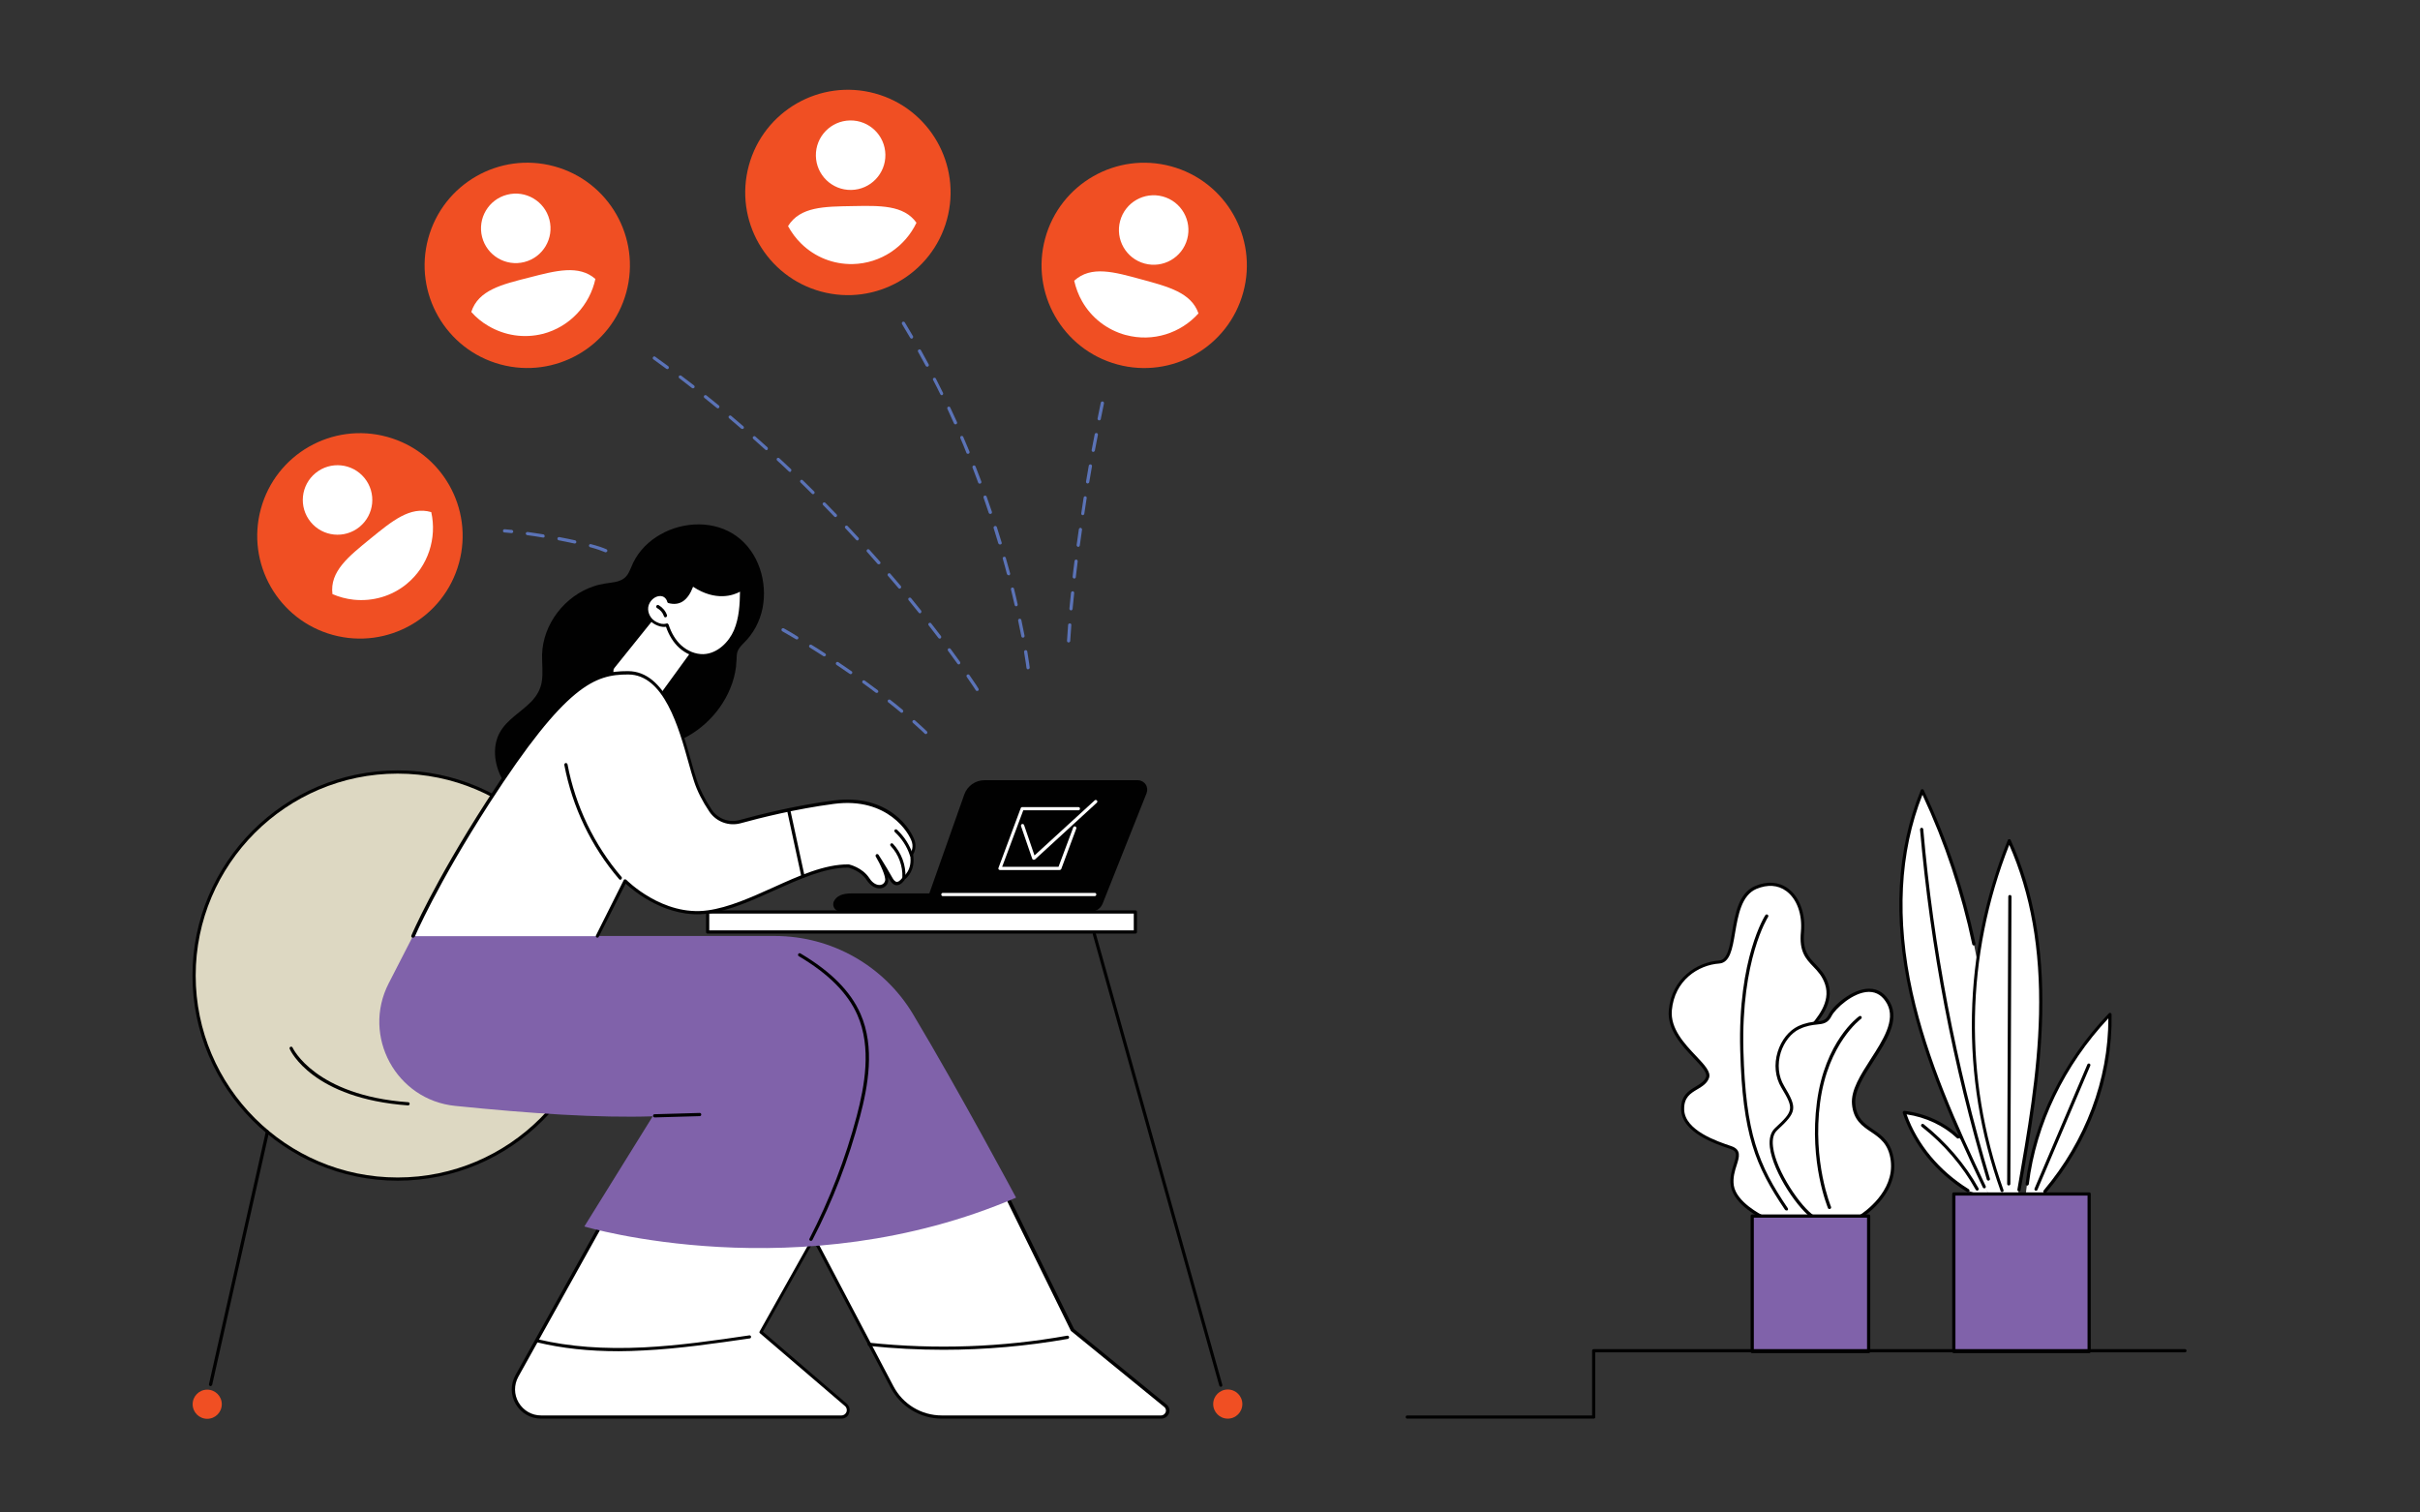
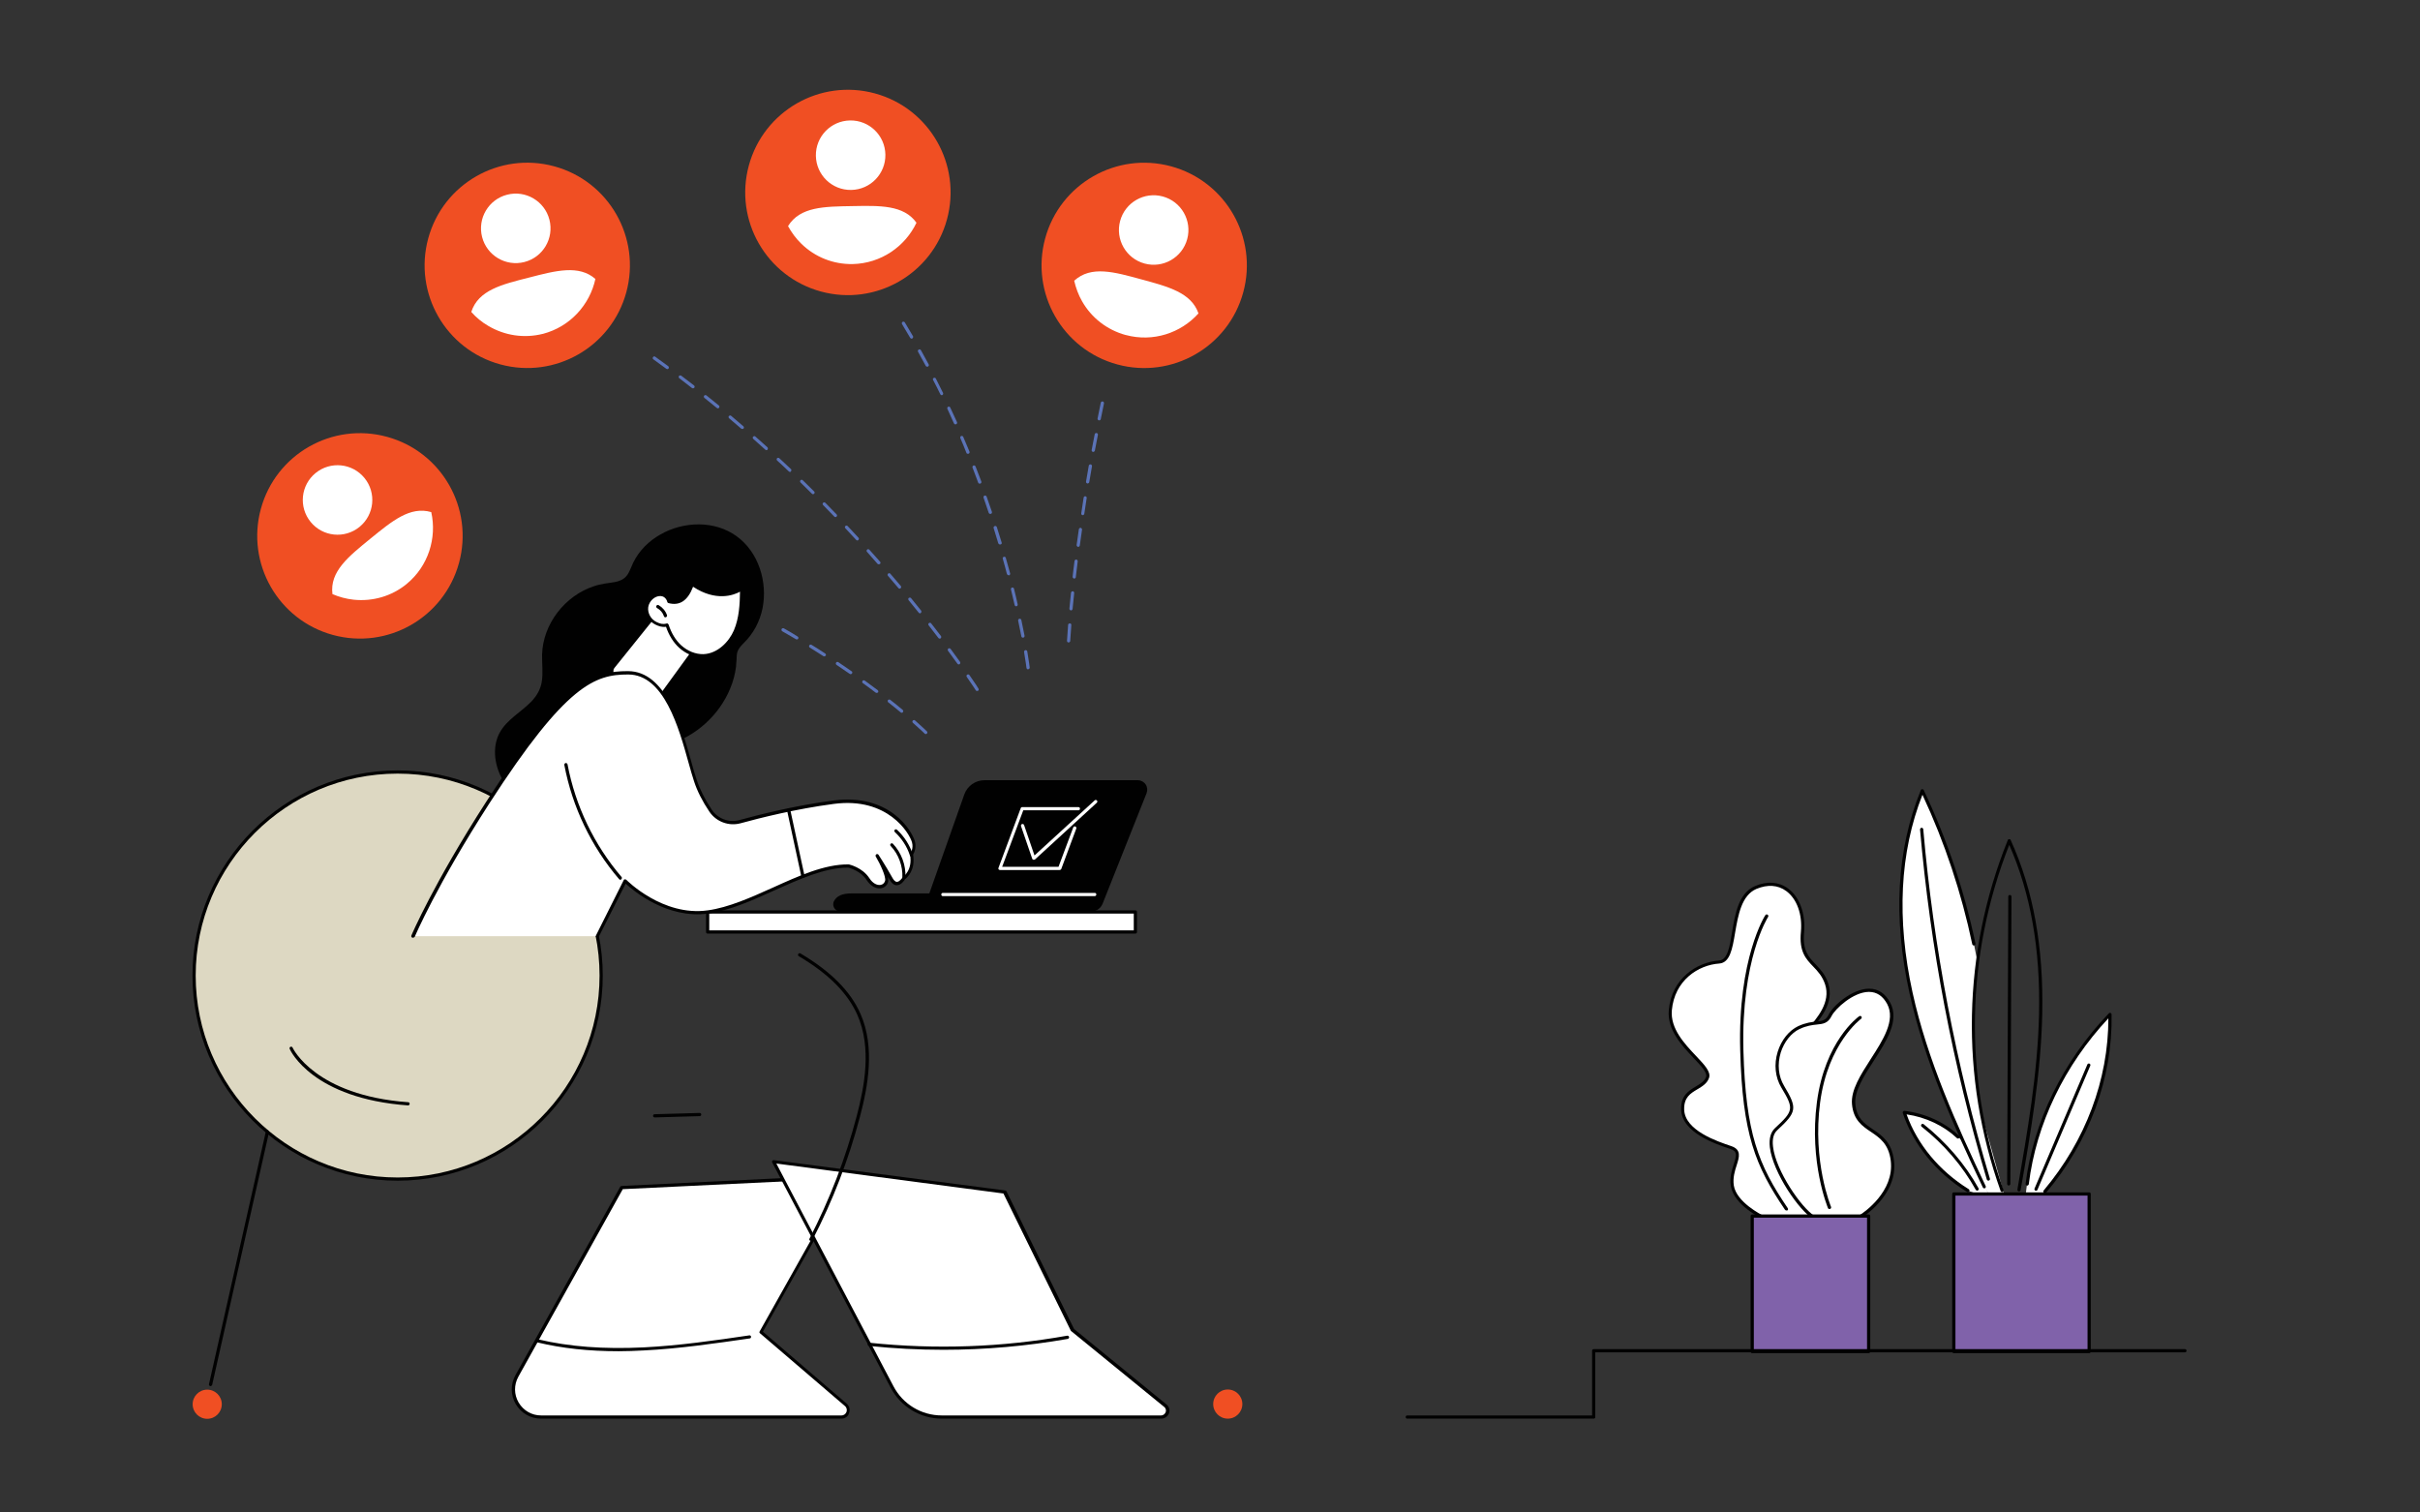
<svg xmlns="http://www.w3.org/2000/svg" version="1.1" id="Layer_1" x="0px" y="0px" viewBox="0 0 1511.2 944.2" style="enable-background:new 0 0 1511.2 944.2;" xml:space="preserve">
  <rect x="0" y="0" width="1511.2" height="944.2" fill="#333333" stroke="none" />
  <style type="text/css">
	.st0{fill:#010101;}
	.st1{fill:#FFFFFF;}
	.st2{fill:#DDD8C2;}
	.st3{fill:#F04F23;}
	.st4{fill:#8062AA;}
	.st5{fill:#5B73B7;}
</style>
  <g id="Cloud_based_engine_1_">
    <g>
      <g>
        <g>
          <path class="st0" d="M680.5,569.2l-155.6,0c-0.9,0-1.8-0.2-2.6-0.8c-1.8-1.2-2.4-3.4-1.7-5.3c1.8-3.8,5.6-5.2,11.2-5.2h158.8      l-2.1,5.6C687.4,566.9,684.1,569.2,680.5,569.2z" />
          <path class="st0" d="M681.4,569.2c3.1,0,5.9-1.9,7.1-4.8l27.5-69.1c0.7-1.8,0.5-3.9-0.6-5.5c-1.1-1.6-3-2.6-4.9-2.6h-95.6      c-5.8,0-10.9,3.6-12.8,9.1l-25.8,73H681.4z" />
          <path class="st1" d="M683.6,559.6h-94.8c-0.6,0-1-0.4-1-1c0-0.6,0.4-1,1-1h94.8c0.6,0,1,0.4,1,1      C684.6,559.1,684.2,559.6,683.6,559.6z" />
          <g>
            <g>
              <path class="st1" d="M661.7,543.3h-37.3c-0.3,0-0.6-0.2-0.8-0.4c-0.2-0.3-0.2-0.6-0.1-0.9l13.9-37.3c0.1-0.4,0.5-0.7,0.9-0.7        h35.1c0.6,0,1,0.4,1,1c0,0.6-0.4,1-1,1h-34.4l-13.2,35.3H661l9.2-24.6c0.2-0.5,0.8-0.8,1.3-0.6c0.5,0.2,0.8,0.8,0.6,1.3        l-9.4,25.3C662.5,543,662.1,543.3,661.7,543.3z" />
              <path class="st1" d="M645.5,536.9c-0.1,0-0.2,0-0.2,0c-0.3-0.1-0.6-0.3-0.7-0.6l-7-20.4c-0.2-0.5,0.1-1.1,0.6-1.3        c0.5-0.2,1.1,0.1,1.3,0.6l6.5,19l37.6-34.4c0.4-0.4,1-0.3,1.4,0.1c0.4,0.4,0.3,1-0.1,1.4l-38.7,35.5        C646,536.8,645.7,536.9,645.5,536.9z" />
            </g>
          </g>
        </g>
        <g>
          <g>
            <circle class="st2" cx="248.3" cy="609.2" r="127.1" />
            <path class="st0" d="M248.3,737.3c-70.6,0-128.1-57.5-128.1-128.1s57.5-128.1,128.1-128.1c70.6,0,128.1,57.5,128.1,128.1       S319,737.3,248.3,737.3z M248.3,483.1c-69.5,0-126.1,56.6-126.1,126.1s56.6,126.1,126.1,126.1s126.1-56.6,126.1-126.1       S317.9,483.1,248.3,483.1z" />
          </g>
          <path class="st0" d="M254.8,690.3C254.8,690.3,254.8,690.3,254.8,690.3c-59.4-4.3-73.4-34-73.9-35.3c-0.2-0.5,0-1.1,0.5-1.3      c0.5-0.2,1.1,0,1.3,0.5c0.1,0.3,14.1,29.9,72.2,34.1c0.6,0,1,0.5,0.9,1.1C255.8,689.9,255.3,690.3,254.8,690.3z" />
          <g>
            <path class="st0" d="M131.5,865.6c-0.1,0-0.1,0-0.2,0c-0.5-0.1-0.9-0.7-0.8-1.2l35.5-157.8c0.1-0.5,0.7-0.9,1.2-0.8       c0.5,0.1,0.9,0.7,0.8,1.2l-35.5,157.8C132.3,865.2,131.9,865.6,131.5,865.6z" />
            <circle class="st3" cx="129.4" cy="876.9" r="9.1" />
          </g>
        </g>
        <g>
          <g>
-             <path class="st0" d="M762.4,866c-0.4,0-0.8-0.3-1-0.7l-79-281.8c-0.1-0.5,0.2-1.1,0.7-1.2c0.5-0.2,1.1,0.2,1.2,0.7l79,281.8       c0.1,0.5-0.2,1.1-0.7,1.2C762.6,866,762.5,866,762.4,866z" />
            <circle class="st3" cx="766.7" cy="876.8" r="9.1" />
          </g>
          <g>
            <rect x="441.9" y="569.5" class="st1" width="267.1" height="12.5" />
            <path class="st0" d="M709,583H441.9c-0.6,0-1-0.4-1-1v-12.5c0-0.6,0.4-1,1-1H709c0.6,0,1,0.4,1,1V582       C710,582.6,709.6,583,709,583z M442.9,581H708v-10.5H442.9V581z" />
          </g>
        </g>
        <g>
          <path class="st0" d="M313.1,485.5c4.9,9.4,13.6,15.9,23,20.4c5,2.4,10.3,4.4,15.7,6c5.8,1.8,11.8,3.1,17.9,3.1      c10.5,0,20.7-4,28.7-10.7c11.9-9.9,18-24.4,19-39.4c17.2-5.1,31.8-18.4,38.6-35c1.8-4.3,3-8.8,3.6-13.4c0.3-2.5,0.3-5,0.5-7.5      c0.3-3.1,2-5.1,4.2-7.3c6.2-6,10.2-13.6,11.9-22c3.2-16.3-2.5-35-16.3-44.9c-13.7-9.9-33-9.3-47.4-1.1      c-7.3,4.1-13.4,10.1-17.1,17.7c-1.1,2.3-1.9,4.7-3.2,6.9c-1.4,2.4-3.6,3.9-6.3,4.7c-2.6,0.8-5.4,0.9-8.1,1.4      c-2.4,0.4-4.7,0.9-7,1.7c-18,5.9-31.8,23.6-32.3,42.7c-0.1,5.7,0.7,11.4-0.2,17c-0.8,4.9-3.3,9-6.7,12.5      c-6.4,6.5-15,11-19.5,19.1C307.4,465.9,308.6,476.9,313.1,485.5z" />
          <g>
            <g>
              <g>
                <path class="st1" d="M384.8,414.3l20.4-26c1.4-1.8,12.3-5.6,14-4.1l10.3,20.7c1.5,1.3,1.7,3.6,0.6,5.2l-15,21.4         c-2.5,3.6-6.9,5.6-11.3,5c-5.6-0.7-13.2-3.5-19.3-12.3C382.4,421.3,382.6,417.2,384.8,414.3z" />
                <path class="st0" d="M382.5,418c-0.2,0-0.4-0.1-0.6-0.2c-0.4-0.3-0.5-1-0.2-1.4l24.6-30.6c0.3-0.4,1-0.5,1.4-0.2         c0.4,0.3,0.5,1,0.2,1.4l-24.6,30.6C383.1,417.8,382.8,418,382.5,418z" />
                <path class="st0" d="M413,435.2c-0.2,0-0.4-0.1-0.6-0.2c-0.4-0.3-0.5-0.9-0.2-1.4l19.2-26.4c0.3-0.4,0.9-0.5,1.4-0.2         c0.4,0.3,0.5,0.9,0.2,1.4l-19.2,26.4C413.7,435.1,413.4,435.2,413,435.2z" />
              </g>
              <g>
                <g>
                  <path class="st1" d="M417.7,375.7c0,0-0.9-4.3-5.2-4.5c-4.2-0.2-8,3.6-8.6,7.7c-0.6,4.2,1.9,8.5,5.7,10.3          c2.1,1,4.2,1.8,6.9,1.1c1.6,5.1,4.3,9.9,8.2,13.5c3.9,3.6,9.2,5.9,14.5,5.7c8.9-0.3,16.5-7.4,20-15.5          c3.5-8.2,3.8-17.3,4-26.3c0,0-12.8,9.9-30.8-2.9C429.5,373.2,425,377.7,417.7,375.7z" />
                  <path class="st0" d="M438.7,410.5c-5.1,0-10.4-2.2-14.6-6c-3.6-3.3-6.4-7.8-8.2-13.1c-2.7,0.4-4.8-0.5-6.7-1.4          c-4.2-2.1-6.9-6.9-6.2-11.4c0.7-4.9,5.1-8.8,9.6-8.6c3.6,0.2,5.4,2.9,6,4.7c5.9,1.4,10-1.9,12.8-10.3          c0.1-0.3,0.3-0.5,0.6-0.6c0.3-0.1,0.6,0,0.9,0.1c17.2,12.1,29.1,3.3,29.6,2.9c0.3-0.2,0.7-0.3,1.1-0.1          c0.3,0.2,0.6,0.5,0.6,0.9c-0.1,8-0.3,18-4,26.6c-4.1,9.5-12.3,15.9-20.9,16.1C439.1,410.5,438.9,410.5,438.7,410.5z           M416.5,389.3c0.4,0,0.8,0.3,1,0.7c1.7,5.3,4.4,9.8,7.9,13c4,3.6,9,5.6,13.8,5.5c8.9-0.3,16-7.7,19.1-14.9          c3.3-7.7,3.7-16.6,3.8-24.1c-4,2.2-15.1,6.3-29.3-3.1c-3.3,8.7-8.4,12.1-15.4,10.2c-0.4-0.1-0.6-0.4-0.7-0.7          c0-0.2-0.9-3.6-4.3-3.7c-3.5-0.1-7,3.1-7.6,6.9c-0.5,3.7,1.6,7.6,5.1,9.3c2.2,1.1,4,1.6,6.2,1          C416.3,389.3,416.4,389.3,416.5,389.3z" />
                </g>
                <path class="st0" d="M415.5,385.5c-0.4,0-0.8-0.3-0.9-0.7c-0.7-2.2-2.3-4-4.3-5.1c-0.5-0.3-0.7-0.9-0.4-1.4         c0.3-0.5,0.9-0.7,1.4-0.4c2.4,1.4,4.3,3.6,5.2,6.2c0.2,0.5-0.1,1.1-0.6,1.3C415.8,385.5,415.6,385.5,415.5,385.5z" />
              </g>
              <path class="st0" d="M462.7,369.1c-0.4,0-0.7-0.2-0.9-0.6c-0.2-0.5,0-1.1,0.5-1.3c2.4-1.2,4.4-3,6-5.2        c0.3-0.5,0.9-0.6,1.4-0.3c0.5,0.3,0.6,0.9,0.3,1.4c-1.7,2.5-4,4.5-6.7,5.8C463,369,462.8,369.1,462.7,369.1z" />
            </g>
          </g>
          <g>
            <g>
              <g>
                <path class="st1" d="M388.3,741.6l-65.4,117.6c-6.4,11.5,1.9,25.7,15.1,25.7h187.5c4.1,0,5.9-5.1,2.8-7.7l-53-45.4l54.5-97.1         L388.3,741.6z" />
                <path class="st0" d="M525.4,885.9H337.9c-6.6,0-12.4-3.4-15.8-9c-3.3-5.6-3.4-12.4-0.2-18.2l65.4-117.6         c0.2-0.3,0.5-0.5,0.8-0.5l141.5-6.9c0.4,0,0.7,0.2,0.9,0.5c0.2,0.3,0.2,0.7,0,1l-54.1,96.4l52.3,44.9         c1.7,1.5,2.3,3.8,1.5,5.9C529.7,884.5,527.7,885.9,525.4,885.9z M388.9,742.6l-65.2,117.1c-2.8,5.1-2.8,11.1,0.2,16.2         c3,5,8.2,8,14,8h187.5c1.7,0,2.8-1.1,3.2-2.2c0.4-1.1,0.3-2.6-1-3.7l-53-45.4c-0.4-0.3-0.5-0.8-0.2-1.2l53.6-95.5         L388.9,742.6z" />
              </g>
              <path class="st0" d="M386.3,843.8c-18.6,0-35.3-1.8-50.7-5.5c-0.5-0.1-0.9-0.7-0.7-1.2c0.1-0.5,0.7-0.9,1.2-0.7        c19.4,4.6,40.9,6.2,65.8,5c22.1-1.1,44.4-4.3,66-7.5c0.5-0.1,1.1,0.3,1.1,0.8c0.1,0.5-0.3,1.1-0.8,1.1        c-21.6,3.1-43.9,6.4-66.1,7.5C396.6,843.6,391.4,843.8,386.3,843.8z" />
            </g>
            <g>
              <g>
                <path class="st1" d="M483,725.4l74,140.7c6.1,11.6,18.1,18.8,31.1,18.8h136.9c3.8,0,5.5-4.8,2.6-7.2l-57.9-47.2l-42.3-86.2         L483,725.4z" />
                <path class="st0" d="M725.1,885.9H588.2c-13.5,0-25.7-7.4-32-19.3l-74-140.7c-0.2-0.3-0.1-0.7,0.1-1c0.2-0.3,0.6-0.5,1-0.4         l144.4,18.9c0.3,0,0.6,0.2,0.8,0.5l42.2,86l57.7,47.1c1.7,1.4,2.3,3.6,1.6,5.6C729.1,884.6,727.3,885.9,725.1,885.9z          M484.8,726.6l73.1,139c5.9,11.3,17.5,18.3,30.2,18.3h136.9c1.6,0,2.5-1.1,2.9-2c0.4-1,0.3-2.4-1-3.4l-57.9-47.2         c-0.1-0.1-0.2-0.2-0.3-0.3l-42.1-85.7L484.8,726.6z" />
              </g>
              <path class="st0" d="M589.2,842.9c-15.5,0-31-0.8-46.5-2.4c-0.5-0.1-0.9-0.5-0.9-1.1c0.1-0.5,0.5-1,1.1-0.9        c41.2,4.3,82.7,2.9,123.5-4.4c0.5-0.1,1.1,0.3,1.2,0.8c0.1,0.5-0.3,1.1-0.8,1.2C641.1,840.6,615.2,842.9,589.2,842.9z" />
            </g>
            <g>
-               <path class="st4" d="M364.9,765.9c0,0,134.3,40.1,269.6-18c0,0-35.1-65.7-64.3-114.5c-18.2-30.4-51-48.9-86.3-48.9h-226        l-15.2,29.6c-16.9,33,4.7,72.8,41.6,76.5c47.1,4.8,89.7,7.6,123.3,6.5L364.9,765.9z" />
              <path class="st0" d="M506.4,774.9c-0.2,0-0.3,0-0.5-0.1c-0.5-0.3-0.7-0.9-0.4-1.3c12.6-24.4,22.5-50.1,29.5-76.6        c4.9-18.7,9.4-42.7,0.4-63.1c-6-13.6-18-25.7-36.6-36.7c-0.5-0.3-0.6-0.9-0.3-1.4c0.3-0.5,0.9-0.6,1.4-0.3        c19,11.3,31.2,23.6,37.4,37.6c9.3,21,4.7,45.5-0.3,64.4c-7,26.6-17,52.6-29.7,77C507.1,774.7,506.7,774.9,506.4,774.9z" />
              <path class="st0" d="M408.8,697.8c-0.5,0-1-0.4-1-1c0-0.6,0.4-1,1-1l28.1-0.8c0.6,0,1,0.4,1,1c0,0.6-0.4,1-1,1L408.8,697.8        C408.8,697.8,408.8,697.8,408.8,697.8z" />
            </g>
          </g>
          <g>
            <path class="st1" d="M257.8,584.6H373l17.3-34.5c0,0,22.7,23.4,51.6,19.4c28.9-4,60.6-29,87.9-28.7c0,0,7.9,1.7,12.1,8.2       c4.3,6.5,10.5,5.6,11.6,1.4s-5.9-16-5.9-16s3.7,5.4,8.7,14.4c3.9,7,8.1-0.5,8.1-0.5s6.6-4.3,4.7-14.8c0,0,2.4-3.3,1.2-7.8       c-1.2-4.5-14.1-29.4-49.8-24.8c-23.3,3-45.8,8.6-58.5,12.1c-7,1.9-14.4-0.8-18.4-6.8c-3.4-5-7.1-11.6-9.5-18.8       c-6.5-19.5-14.5-67.3-42-67.3c-20.7,0-38.9,5.4-87.5,80.8C271.1,553,257.8,584.6,257.8,584.6z" />
            <path class="st0" d="M257.8,585.6c-0.1,0-0.3,0-0.4-0.1c-0.5-0.2-0.7-0.8-0.5-1.3c0.1-0.3,13.7-32.3,46.9-83.8       c48.5-75.3,67.2-81.3,88.2-81.3c0,0,0.1,0,0.1,0c23.7,0,33.3,34.1,39.6,56.6c1.2,4.4,2.3,8.2,3.4,11.4c2,6,5.2,12.3,9.4,18.6       c3.8,5.6,10.7,8.2,17.3,6.4c11.6-3.2,34.7-9.1,58.6-12.2c35.2-4.6,49.1,18.9,50.9,25.5c1.1,4.1-0.5,7.2-1.1,8.3       c1.6,9.8-3.8,14.4-5,15.3c-0.5,0.9-2.5,3.8-5.2,3.8c0,0,0,0,0,0c-1.7,0-3.2-1.2-4.5-3.5c-0.3-0.6-0.6-1.1-1-1.7       c0.2,1.2,0.3,2.2,0.1,3.1c-0.5,2.1-2.2,3.6-4.4,4c-3.2,0.5-6.5-1.4-9-5.1c-3.7-5.8-10.6-7.5-11.4-7.8c-0.1,0-0.2,0-0.3,0       c-14.4,0-30.5,7.3-46.1,14.3c-13.7,6.2-27.8,12.5-41.2,14.4c-25.7,3.5-46.7-14.3-51.5-18.7L373.9,585c-0.2,0.5-0.8,0.7-1.3,0.4       c-0.5-0.2-0.7-0.8-0.4-1.3l17.3-34.5c0.1-0.3,0.4-0.5,0.7-0.5c0.3,0,0.6,0.1,0.9,0.3c0.2,0.2,22.7,23,50.8,19.1       c13.2-1.8,27.1-8.1,40.7-14.2c15.9-7.2,32.4-14.7,47.3-14.5c0.1,0,0.1,0,0.2,0c0.3,0.1,8.3,1.8,12.8,8.6c2.3,3.6,5.1,4.5,7,4.2       c1.4-0.2,2.4-1.2,2.8-2.5c0.7-2.7-3.2-10.8-5.8-15.2c-0.3-0.5-0.1-1.1,0.3-1.4c0.5-0.3,1.1-0.2,1.4,0.3c0,0.1,3.7,5.5,8.7,14.4       c0.6,1.1,1.6,2.5,2.8,2.5c0,0,0,0,0,0c1.5,0,3.1-2.1,3.6-2.9c0.1-0.1,0.2-0.3,0.3-0.3c0.2-0.2,6-4.1,4.3-13.8       c0-0.3,0-0.6,0.2-0.8c0.1-0.1,2.1-3,1-6.9c-1.6-5.8-15.3-28.4-48.7-24c-23.7,3.1-46.7,8.9-58.3,12.1c-7.4,2-15.2-0.9-19.5-7.2       c-4.3-6.4-7.6-12.8-9.6-19c-1.1-3.2-2.1-7-3.4-11.5c-6.1-22-15.4-55.2-37.7-55.2c0,0-0.1,0-0.1,0c-20.4,0-38.5,5.9-86.5,80.3       c-33.1,51.4-46.6,83.2-46.7,83.5C258.6,585.4,258.2,585.6,257.8,585.6z" />
            <path class="st0" d="M564.5,548.9C564.5,548.9,564.5,548.9,564.5,548.9c-0.6,0-1-0.5-1-1c0.3-7.1-2.4-14.5-7.3-19.6       c-0.4-0.4-0.4-1,0-1.4c0.4-0.4,1-0.4,1.4,0c5.3,5.6,8.2,13.4,7.8,21.1C565.5,548.5,565.1,548.9,564.5,548.9z" />
            <path class="st0" d="M569.1,534.9c-0.4,0-0.8-0.3-0.9-0.7c-1.8-5.6-5.1-10.6-9.4-14.6c-0.4-0.4-0.4-1-0.1-1.4       c0.4-0.4,1-0.4,1.4-0.1c4.5,4.2,8,9.6,9.9,15.4c0.2,0.5-0.1,1.1-0.6,1.3C569.3,534.9,569.2,534.9,569.1,534.9z" />
            <path class="st0" d="M501.4,548.1c-0.5,0-0.9-0.3-1-0.8l-8.9-41.2c-0.1-0.5,0.2-1.1,0.8-1.2c0.5-0.1,1.1,0.2,1.2,0.8l8.9,41.2       c0.1,0.5-0.2,1.1-0.8,1.2C501.5,548.1,501.5,548.1,501.4,548.1z" />
            <path class="st0" d="M387.4,549.4c-0.3,0-0.6-0.1-0.8-0.4c-17.4-20.3-29.2-45-34.2-71.3c-0.1-0.5,0.3-1.1,0.8-1.2       c0.5-0.1,1.1,0.3,1.2,0.8c4.9,25.9,16.6,50.3,33.7,70.3c0.4,0.4,0.3,1.1-0.1,1.4C387.9,549.3,387.7,549.4,387.4,549.4z" />
          </g>
        </g>
      </g>
    </g>
    <g>
      <g>
        <g>
          <g>
            <path class="st1" d="M1228.8,743.5c-19-11.8-33.2-29.3-39.7-48.8c12.8,1.5,24.9,7,33.6,15.3l3.4,3l15.7,32.6h-7L1228.8,743.5z" />
            <path class="st0" d="M1228.8,744.5c-0.2,0-0.4,0-0.5-0.2c-19.3-12-33.5-29.5-40.1-49.3c-0.1-0.3,0-0.7,0.2-0.9       c0.2-0.3,0.6-0.4,0.9-0.4c12.9,1.5,25.3,7.2,34.1,15.6c0.4,0.4,0.4,1,0,1.4c-0.4,0.4-1,0.4-1.4,0c-8.1-7.7-19.5-13.1-31.4-14.8       c6.7,18.7,20.4,35.3,38.8,46.7c0.5,0.3,0.6,0.9,0.3,1.4C1229.4,744.3,1229.1,744.5,1228.8,744.5z" />
            <path class="st0" d="M1234.7,743.5c-0.4,0-0.7-0.2-0.9-0.5c-8.2-14.8-19.8-28.4-33.8-39.4c-0.4-0.3-0.5-1-0.2-1.4       c0.3-0.4,1-0.5,1.4-0.2c14.1,11.2,26,25.1,34.3,40c0.3,0.5,0.1,1.1-0.4,1.4C1235,743.5,1234.9,743.5,1234.7,743.5z" />
          </g>
          <g>
            <path class="st1" d="M1200.4,493.7c14.5,30.8,25.3,62.9,32.2,95.6l2,10.1l-1.1,10.7c-1.2,12.9-1.7,27.6-0.9,43.9       c0.7,14.9,2.4,28.4,4.5,40.3c4.8,17.1,14.3,51.3,14.3,51.3h-9.6l-2.6-4.5c-18.7-39.4-36.6-79.4-45.8-121.2       S1184,533.9,1200.4,493.7z" />
            <path class="st0" d="M1239.1,742.1c-0.4,0-0.7-0.2-0.9-0.6c-18.1-38.1-36.5-78.9-45.8-121.4c-10.4-47.1-8-89.8,7.1-126.7       c0.1-0.4,0.5-0.6,0.9-0.6c0.4,0,0.8,0.2,0.9,0.6c14.6,30.8,25.4,63,32.3,95.8c0.1,0.5-0.2,1.1-0.8,1.2       c-0.5,0.1-1.1-0.2-1.2-0.8c-6.7-31.9-17.1-63.3-31.1-93.3c-14.2,36.1-16.2,77.6-6.2,123.4c9.3,42.4,27.7,83,45.7,121       c0.2,0.5,0,1.1-0.5,1.3C1239.4,742.1,1239.2,742.1,1239.1,742.1z" />
            <path class="st0" d="M1241.7,737.3c-0.4,0-0.8-0.3-1-0.7c-21.3-71.4-35.3-145-41.7-218.6c0-0.5,0.4-1,0.9-1.1       c0.6,0,1,0.4,1.1,0.9c6.4,73.5,20.4,146.9,41.6,218.2c0.2,0.5-0.1,1.1-0.7,1.2C1241.9,737.3,1241.8,737.3,1241.7,737.3z" />
          </g>
          <g>
            <path class="st1" d="M1265.8,739.3c4.8-38.7,23-76,51.7-105.9c0.7,39.4-13.8,78.9-40.6,110.6l-1.3,1.7h-10.6L1265.8,739.3z" />
            <path class="st0" d="M1276.9,745c-0.2,0-0.5-0.1-0.6-0.2c-0.4-0.4-0.5-1-0.1-1.4c26.1-31,40.4-69.1,40.4-107.5       c-27.4,29.3-45.1,66-49.7,103.6c-0.1,0.5-0.6,0.9-1.1,0.9c-0.5-0.1-0.9-0.6-0.9-1.1c4.8-38.7,23.3-76.6,52-106.5       c0.3-0.3,0.7-0.4,1.1-0.2c0.4,0.1,0.6,0.5,0.6,0.9c0.7,39.7-13.9,79.3-40.9,111.3C1277.5,744.9,1277.2,745,1276.9,745z" />
            <path class="st0" d="M1271.4,743.6c-0.1,0-0.3,0-0.4-0.1c-0.5-0.2-0.7-0.8-0.5-1.3l33-77.5c0.2-0.5,0.8-0.7,1.3-0.5       c0.5,0.2,0.7,0.8,0.5,1.3l-33,77.5C1272.2,743.4,1271.8,743.6,1271.4,743.6z" />
          </g>
          <g>
-             <path class="st1" d="M1250.2,743.4c-25.3-70.7-23.7-148.5,4.4-218.4c15.5,34.2,20.5,71.5,19.7,108.3       c-0.8,36.8-7.1,73.3-13.5,109.7l-0.6,2.6h-9.4L1250.2,743.4z" />
            <path class="st0" d="M1250.2,744.4c-0.4,0-0.8-0.3-0.9-0.7c-25.4-71.1-23.8-148.9,4.5-219.1c0.1-0.4,0.5-0.6,0.9-0.6       c0.4,0,0.8,0.2,0.9,0.6c14.2,31.3,20.6,66.9,19.7,108.8c-0.8,36.9-7.2,74-13.5,109.8c-0.1,0.5-0.6,0.9-1.2,0.8       c-0.5-0.1-0.9-0.6-0.8-1.2c6.2-35.8,12.7-72.8,13.5-109.5c0.9-40.6-5.2-75.2-18.6-105.7c-27.3,69.2-28.6,145.6-3.6,215.5       c0.2,0.5-0.1,1.1-0.6,1.3C1250.4,744.4,1250.3,744.4,1250.2,744.4z" />
            <path class="st0" d="M1254.4,740.3C1254.4,740.3,1254.4,740.3,1254.4,740.3c-0.6,0-1-0.5-1-1l0.7-179.4c0-0.6,0.4-1,1-1       c0,0,0,0,0,0c0.6,0,1,0.5,1,1l-0.7,179.4C1255.4,739.8,1255,740.3,1254.4,740.3z" />
          </g>
        </g>
        <g>
          <rect x="1220.1" y="745.6" class="st4" width="84.5" height="98.4" />
          <path class="st0" d="M1304.6,845h-84.5c-0.6,0-1-0.4-1-1v-98.4c0-0.6,0.4-1,1-1h84.5c0.6,0,1,0.4,1,1V844      C1305.6,844.6,1305.1,845,1304.6,845z M1221.1,843h82.5v-96.4h-82.5V843z" />
        </g>
      </g>
    </g>
    <g>
      <g>
        <path class="st1" d="M1132.9,760.4h-31.5c0,0-17.8-8.2-19.6-20.1c-1.8-11.9,8.7-20.5-0.9-23.7c-9.6-3.2-29.7-10-30.1-23.7     c-0.5-13.7,12.8-12.3,15.5-20.1c2.7-7.8-25.1-21.9-23.3-42s17.8-29.2,30.6-30.1s4.6-38.8,22.8-46.5c18.3-7.8,31,8.2,29.2,27.8     c-1.8,19.6,10.5,18.7,15.1,32.4c4.6,13.7-8.2,25.1-14.6,32.9c-6.4,7.8,19.2,17.3,20.5,39.7c1.4,22.4-9.1,24.2-12.3,34.2     C1131,731.2,1147,744.9,1132.9,760.4z" />
        <path class="st0" d="M1132.9,761.4h-31.5c-0.1,0-0.3,0-0.4-0.1c-0.7-0.3-18.3-8.6-20.2-20.8c-0.8-5.2,0.7-9.9,1.9-13.6     c1.8-5.6,2.3-7.9-2.1-9.4c-9.1-3-30.3-10.1-30.8-24.6c-0.3-8.8,4.8-11.8,9.3-14.5c2.7-1.6,5.3-3.2,6.3-5.9     c0.9-2.6-3.1-6.8-7.7-11.7c-7.5-7.9-16.7-17.7-15.6-30c1.8-19.9,17.6-30,31.5-31c5.1-0.4,6.5-8.3,8-17.6     c1.9-11.5,4.1-24.5,14.4-28.9c7.5-3.2,14.8-2.7,20.5,1.5c7.3,5.3,11.1,15.8,10.1,27.3c-1.1,11.5,2.8,15.5,7.2,20.1     c2.9,3.1,6,6.3,7.8,11.8c4.1,12.3-5.1,22.7-11.8,30.3c-1.1,1.2-2.1,2.4-3,3.5c-2.2,2.7,0.4,5.8,5.8,11.4c6,6.3,14.2,15,15,27.6     c0.9,15.4-3.6,21.3-7.7,26.6c-1.9,2.5-3.7,4.8-4.7,8c-1.1,3.4,0.3,7.3,1.8,11.9c2.6,7.8,5.9,17.5-3.4,27.7     C1133.4,761.3,1133.1,761.4,1132.9,761.4z M1101.6,759.4h30.8c8.2-9.2,5.3-17.8,2.7-25.4c-1.6-4.7-3.1-9.1-1.8-13.1     c1.1-3.5,3-6,5-8.6c4-5.2,8.2-10.7,7.3-25.3c-0.7-11.8-8.3-19.9-14.4-26.3c-5.2-5.5-9.3-9.8-5.9-14.1c0.9-1.1,1.9-2.3,3-3.5     c6.4-7.2,15.1-17.2,11.4-28.4c-1.7-5.1-4.6-8.2-7.4-11.1c-4.6-4.8-8.9-9.3-7.7-21.7c1-10.9-2.5-20.6-9.2-25.5     c-5.2-3.8-11.6-4.2-18.6-1.3c-9.3,4-11.4,16.4-13.3,27.4c-1.7,10.1-3.2,18.7-9.9,19.2c-13.1,0.9-27.9,10.5-29.6,29.2     c-1,11.4,7.9,20.9,15.1,28.5c5.3,5.6,9.5,10,8.1,13.8c-1.2,3.4-4.2,5.2-7.2,7c-4.4,2.6-8.5,5.1-8.3,12.7     c0.4,13.1,20.8,19.9,29.4,22.8c6.5,2.2,5,6.9,3.4,11.9c-1.2,3.7-2.5,7.9-1.8,12.7C1084.4,750.7,1099.7,758.5,1101.6,759.4z" />
      </g>
      <path class="st0" d="M1115.5,755.9c-0.3,0-0.6-0.2-0.8-0.4c-18.6-27.4-26.6-47.3-28-99.5c-1.6-57.6,15.5-84.3,15.7-84.5    c0.3-0.5,0.9-0.6,1.4-0.3c0.5,0.3,0.6,0.9,0.3,1.4c-0.2,0.3-16.9,26.5-15.4,83.4c1.4,51.7,9.3,71.4,27.7,98.5    c0.3,0.5,0.2,1.1-0.3,1.4C1115.9,755.9,1115.7,755.9,1115.5,755.9z" />
      <g>
        <path class="st1" d="M1161.6,759.9c0,0,22.8-13.7,20.1-35.1c-2.7-21.4-22.4-16-24.2-35.1s31.9-43.8,21.9-63     c-10-19.2-32.9,0-36.5,7.3c-3.7,7.3-8.7,2.7-19.6,7.8c-11,5-18.3,23.3-10,37c8.2,13.7,7.8,15.5-4.1,26.5     c-11.9,11,13.2,49.3,23.7,55.2C1132.9,760.4,1161.1,759.5,1161.6,759.9z" />
        <path class="st0" d="M1132.9,761.4c-0.2,0-0.3,0-0.5-0.1c-8.6-4.9-25.3-28.9-27.2-44.9c-0.6-5.4,0.5-9.4,3.3-12     c11.6-10.7,11.8-12.1,3.9-25.2c-3.9-6.5-4.7-14.6-2.3-22.4c2.3-7.4,7.1-13.3,12.8-16c4.8-2.2,8.5-2.6,11.4-2.9     c3.8-0.4,5.9-0.7,7.7-4.4c2.7-5.5,14.6-16,25-16.1c0.1,0,0.1,0,0.2,0c5.7,0,10.1,3,13.2,8.8c5.9,11.2-2.4,23.9-10.3,36.2     c-6,9.3-12.3,19-11.5,27.1c0.8,8.9,5.8,12.2,10.9,15.7c5.5,3.7,11.8,8,13.2,19.4c2.8,21.8-20.3,36-20.6,36.1     c-0.3,0.2-0.6,0.2-0.9,0.1C1159.6,760.6,1143,761.1,1132.9,761.4C1132.9,761.4,1132.9,761.4,1132.9,761.4z M1167.1,619.4     c0,0-0.1,0-0.1,0c-9.8,0.1-20.9,10.5-23.2,15c-2.3,4.7-5.4,5-9.3,5.4c-2.8,0.3-6.3,0.7-10.8,2.8c-5.1,2.4-9.6,8-11.7,14.7     c-2.2,7.3-1.5,14.8,2.1,20.8c8.4,14,8,16.3-4.3,27.7c-2.3,2.1-3.2,5.6-2.6,10.3c1.7,15,17.8,38.3,25.9,43.2     c20.3-0.7,26.3-0.7,28.2-0.5c2.4-1.5,21.8-14.6,19.4-34c-1.3-10.5-6.9-14.3-12.4-18c-5.4-3.6-10.9-7.4-11.8-17.2     c-0.8-8.8,5.3-18.3,11.8-28.4c7.6-11.8,15.5-24.1,10.2-34.2C1175.8,622,1172,619.4,1167.1,619.4z" />
      </g>
      <path class="st0" d="M1142.4,755c-0.4,0-0.8-0.2-0.9-0.6c-0.1-0.3-11.9-28.5-6.9-66.2c5-37.9,25.5-53,26.4-53.6    c0.4-0.3,1.1-0.2,1.4,0.2c0.3,0.4,0.2,1.1-0.2,1.4c-0.2,0.1-20.7,15.3-25.6,52.2c-4.9,37.1,6.7,64.9,6.8,65.2    c0.2,0.5,0,1.1-0.5,1.3C1142.7,755,1142.6,755,1142.4,755z" />
      <g>
        <g>
          <g>
            <rect x="1094.2" y="759.4" class="st4" width="72.7" height="84.6" />
            <path class="st0" d="M1166.9,845h-72.7c-0.6,0-1-0.4-1-1v-84.6c0-0.6,0.4-1,1-1h72.7c0.6,0,1,0.4,1,1V844       C1167.9,844.6,1167.4,845,1166.9,845z M1095.2,843h70.7v-82.6h-70.7V843z" />
          </g>
        </g>
      </g>
    </g>
    <path class="st0" d="M995.2,885.9H878.8c-0.6,0-1-0.4-1-1c0-0.6,0.4-1,1-1h115.4v-40.4c0-0.6,0.4-1,1-1h369.2c0.6,0,1,0.4,1,1   c0,0.6-0.4,1-1,1H996.2v40.4C996.2,885.5,995.8,885.9,995.2,885.9z" />
    <g>
      <path class="st5" d="M610.1,431.5c-0.3,0-0.7-0.2-0.8-0.5c0,0-1.9-3-5.6-8.3c-0.3-0.5-0.2-1.1,0.3-1.4c0.5-0.3,1.1-0.2,1.4,0.3    c3.7,5.3,5.6,8.3,5.6,8.4c0.3,0.5,0.2,1.1-0.3,1.4C610.4,431.4,610.2,431.5,610.1,431.5z M598.7,414.9c-0.3,0-0.6-0.1-0.8-0.4    c-1.9-2.6-3.9-5.4-5.9-8.1c-0.3-0.4-0.2-1.1,0.2-1.4c0.4-0.3,1.1-0.2,1.4,0.2c2,2.7,4,5.5,5.9,8.1c0.3,0.4,0.2,1.1-0.2,1.4    C599.1,414.9,598.9,414.9,598.7,414.9z M586.8,398.8c-0.3,0-0.6-0.1-0.8-0.4c-1.9-2.5-4-5.2-6.1-7.9c-0.3-0.4-0.3-1.1,0.2-1.4    c0.4-0.3,1.1-0.3,1.4,0.2c2.2,2.8,4.2,5.4,6.1,7.9c0.3,0.4,0.2,1.1-0.2,1.4C587.2,398.8,587,398.8,586.8,398.8z M574.5,383    c-0.3,0-0.6-0.1-0.8-0.4c-2-2.5-4.1-5.1-6.3-7.8c-0.3-0.4-0.3-1.1,0.1-1.4c0.4-0.3,1.1-0.3,1.4,0.1c2.2,2.7,4.3,5.3,6.3,7.8    c0.3,0.4,0.3,1.1-0.2,1.4C575,383,574.7,383,574.5,383z M561.8,367.6c-0.3,0-0.6-0.1-0.8-0.4c-2.1-2.5-4.2-5-6.5-7.6    c-0.4-0.4-0.3-1,0.1-1.4c0.4-0.4,1.1-0.3,1.4,0.1c2.2,2.6,4.4,5.1,6.5,7.6c0.4,0.4,0.3,1.1-0.1,1.4    C562.3,367.5,562.1,367.6,561.8,367.6z M548.8,352.4c-0.3,0-0.6-0.1-0.8-0.3c-2.2-2.5-4.4-5-6.6-7.5c-0.4-0.4-0.3-1,0.1-1.4    c0.4-0.4,1-0.3,1.4,0.1c2.3,2.5,4.5,5,6.7,7.5c0.4,0.4,0.3,1-0.1,1.4C549.3,352.3,549,352.4,548.8,352.4z M535.4,337.5    c-0.3,0-0.5-0.1-0.7-0.3c-2.2-2.4-4.5-4.9-6.8-7.3c-0.4-0.4-0.4-1,0-1.4c0.4-0.4,1-0.4,1.4,0c2.3,2.5,4.6,4.9,6.8,7.3    c0.4,0.4,0.3,1-0.1,1.4C535.9,337.4,535.7,337.5,535.4,337.5z M521.7,322.9c-0.3,0-0.5-0.1-0.7-0.3c-2.3-2.4-4.6-4.8-7-7.2    c-0.4-0.4-0.4-1,0-1.4c0.4-0.4,1-0.4,1.4,0c2.4,2.4,4.7,4.8,7,7.2c0.4,0.4,0.4,1,0,1.4C522.2,322.8,522,322.9,521.7,322.9z     M507.7,308.6c-0.3,0-0.5-0.1-0.7-0.3c-2.3-2.3-4.7-4.7-7.1-7c-0.4-0.4-0.4-1,0-1.4c0.4-0.4,1-0.4,1.4,0c2.4,2.3,4.8,4.7,7.1,7    c0.4,0.4,0.4,1,0,1.4C508.2,308.5,507.9,308.6,507.7,308.6z M493.3,294.7c-0.2,0-0.5-0.1-0.7-0.3c-2.4-2.3-4.8-4.6-7.3-6.8    c-0.4-0.4-0.4-1-0.1-1.4c0.4-0.4,1-0.4,1.4-0.1c2.5,2.3,4.9,4.6,7.3,6.8c0.4,0.4,0.4,1,0,1.4C493.9,294.6,493.6,294.7,493.3,294.7    z M478.6,281.1c-0.2,0-0.5-0.1-0.7-0.3c-2.5-2.2-4.9-4.4-7.5-6.7c-0.4-0.4-0.5-1-0.1-1.4c0.4-0.4,1-0.5,1.4-0.1    c2.5,2.2,5,4.5,7.5,6.7c0.4,0.4,0.4,1,0.1,1.4C479.2,281,478.9,281.1,478.6,281.1z M463.6,267.9c-0.2,0-0.5-0.1-0.7-0.2    c-2.5-2.2-5-4.3-7.6-6.5c-0.4-0.4-0.5-1-0.1-1.4c0.4-0.4,1-0.5,1.4-0.1c2.6,2.2,5.1,4.3,7.6,6.5c0.4,0.4,0.5,1,0.1,1.4    C464.2,267.7,463.9,267.9,463.6,267.9z M448.3,255c-0.2,0-0.4-0.1-0.6-0.2c-2.6-2.1-5.2-4.2-7.8-6.3c-0.4-0.3-0.5-1-0.2-1.4    c0.3-0.4,1-0.5,1.4-0.2c2.6,2.1,5.2,4.2,7.8,6.3c0.4,0.3,0.5,1,0.1,1.4C448.9,254.9,448.6,255,448.3,255z M432.7,242.5    c-0.2,0-0.4-0.1-0.6-0.2c-2.6-2-5.3-4.1-7.9-6.1c-0.4-0.3-0.5-1-0.2-1.4c0.3-0.4,1-0.5,1.4-0.2c2.6,2,5.3,4,8,6.1    c0.4,0.3,0.5,1,0.2,1.4C433.3,242.4,433,242.5,432.7,242.5z M416.7,230.5c-0.2,0-0.4-0.1-0.6-0.2c-2.7-2-5.4-3.9-8.1-5.9    c-0.4-0.3-0.6-0.9-0.2-1.4c0.3-0.5,0.9-0.6,1.4-0.2c2.7,1.9,5.4,3.9,8.1,5.9c0.4,0.3,0.5,1,0.2,1.4    C417.3,230.4,417,230.5,416.7,230.5z" />
      <path class="st5" d="M642,418c-0.5,0-0.9-0.4-1-0.9c0,0-0.4-3.6-1.5-9.9c-0.1-0.5,0.3-1.1,0.8-1.2c0.6-0.1,1.1,0.3,1.2,0.8    c1.1,6.4,1.5,9.9,1.5,10c0.1,0.5-0.3,1-0.9,1.1C642.1,418,642.1,418,642,418z M638.8,398.2c-0.5,0-0.9-0.3-1-0.8    c-0.6-3.2-1.3-6.5-2-9.8c-0.1-0.5,0.2-1.1,0.8-1.2c0.5-0.1,1.1,0.2,1.2,0.8c0.7,3.3,1.4,6.6,2,9.8c0.1,0.5-0.3,1.1-0.8,1.2    C638.9,398.2,638.8,398.2,638.8,398.2z M634.6,378.6c-0.5,0-0.9-0.3-1-0.8c-0.7-3.2-1.5-6.5-2.3-9.7c-0.1-0.5,0.2-1.1,0.7-1.2    c0.5-0.1,1.1,0.2,1.2,0.7c0.8,3.2,1.6,6.5,2.3,9.8c0.1,0.5-0.2,1.1-0.8,1.2C634.8,378.6,634.7,378.6,634.6,378.6z M629.8,359.2    c-0.4,0-0.8-0.3-1-0.7c-0.8-3.2-1.7-6.4-2.6-9.6c-0.2-0.5,0.2-1.1,0.7-1.2c0.5-0.2,1.1,0.2,1.2,0.7c0.9,3.2,1.8,6.5,2.7,9.7    c0.1,0.5-0.2,1.1-0.7,1.2C630,359.2,629.9,359.2,629.8,359.2z M624.4,340c-0.4,0-0.8-0.3-1-0.7c-1-3.2-1.9-6.4-2.9-9.5    c-0.2-0.5,0.1-1.1,0.7-1.3c0.5-0.2,1.1,0.1,1.3,0.7c1,3.2,2,6.4,3,9.6c0.2,0.5-0.1,1.1-0.7,1.2C624.5,339.9,624.5,340,624.4,340z     M618.3,320.9c-0.4,0-0.8-0.3-0.9-0.7c-1.1-3.1-2.1-6.3-3.2-9.4c-0.2-0.5,0.1-1.1,0.6-1.3c0.5-0.2,1.1,0.1,1.3,0.6    c1.1,3.1,2.2,6.3,3.3,9.5c0.2,0.5-0.1,1.1-0.6,1.3C618.5,320.9,618.4,320.9,618.3,320.9z M611.7,302c-0.4,0-0.8-0.2-0.9-0.7    c-1.2-3.1-2.3-6.3-3.5-9.3c-0.2-0.5,0.1-1.1,0.6-1.3c0.5-0.2,1.1,0.1,1.3,0.6c1.2,3.1,2.4,6.2,3.6,9.4c0.2,0.5-0.1,1.1-0.6,1.3    C611.9,302,611.8,302,611.7,302z M604.4,283.4c-0.4,0-0.8-0.2-0.9-0.6c-1.2-3.1-2.5-6.2-3.8-9.2c-0.2-0.5,0-1.1,0.5-1.3    c0.5-0.2,1.1,0,1.3,0.5c1.3,3.1,2.6,6.2,3.9,9.2c0.2,0.5,0,1.1-0.5,1.3C604.7,283.3,604.5,283.4,604.4,283.4z M596.6,265    c-0.4,0-0.7-0.2-0.9-0.6c-1.4-3-2.8-6.1-4.1-9.1c-0.2-0.5,0-1.1,0.5-1.3c0.5-0.2,1.1,0,1.3,0.5c1.4,3,2.8,6.1,4.2,9.1    c0.2,0.5,0,1.1-0.5,1.3C596.8,264.9,596.7,265,596.6,265z M588.1,246.8c-0.4,0-0.7-0.2-0.9-0.6c-1.5-3-2.9-6-4.5-8.9    c-0.3-0.5-0.1-1.1,0.4-1.3c0.5-0.2,1.1-0.1,1.3,0.4c1.5,3,3,6,4.5,9c0.2,0.5,0,1.1-0.5,1.3C588.4,246.8,588.2,246.8,588.1,246.8z     M579,229c-0.4,0-0.7-0.2-0.9-0.5c-1.6-2.9-3.2-5.9-4.8-8.8c-0.3-0.5-0.1-1.1,0.4-1.4c0.5-0.3,1.1-0.1,1.4,0.4    c1.6,2.9,3.2,5.9,4.8,8.8c0.3,0.5,0.1,1.1-0.4,1.4C579.3,229,579.2,229,579,229z M569.3,211.5c-0.3,0-0.7-0.2-0.9-0.5    c-1.7-2.9-3.4-5.8-5.1-8.6c-0.3-0.5-0.1-1.1,0.3-1.4c0.5-0.3,1.1-0.1,1.4,0.3c1.7,2.8,3.4,5.7,5.1,8.6c0.3,0.5,0.1,1.1-0.4,1.4    C569.7,211.5,569.5,211.5,569.3,211.5z" />
      <path class="st5" d="M667.3,401.2C667.2,401.2,667.2,401.2,667.3,401.2c-0.6,0-1-0.5-1-1c0,0,0.2-3.6,0.7-10    c0-0.5,0.5-0.9,1.1-0.9c0.6,0,1,0.5,0.9,1.1c-0.5,6.4-0.7,9.9-0.7,10C668.2,400.8,667.8,401.2,667.3,401.2z M668.8,381.2    C668.8,381.2,668.7,381.2,668.8,381.2c-0.6-0.1-1-0.5-1-1.1c0.3-3,0.6-6.3,1-10c0.1-0.5,0.6-0.9,1.1-0.9c0.5,0.1,0.9,0.5,0.9,1.1    c-0.4,3.6-0.7,6.9-1,9.9C669.7,380.8,669.3,381.2,668.8,381.2z M670.8,361.3c0,0-0.1,0-0.1,0c-0.5-0.1-0.9-0.6-0.9-1.1    c0.4-3.2,0.7-6.5,1.2-9.9c0.1-0.5,0.6-0.9,1.1-0.9c0.5,0.1,0.9,0.6,0.9,1.1c-0.4,3.5-0.8,6.8-1.2,9.9    C671.8,360.9,671.3,361.3,670.8,361.3z M673.3,341.5c0,0-0.1,0-0.1,0c-0.5-0.1-0.9-0.6-0.9-1.1c0.4-3.2,0.9-6.5,1.4-9.9    c0.1-0.5,0.6-0.9,1.1-0.9c0.5,0.1,0.9,0.6,0.9,1.1c-0.5,3.4-0.9,6.7-1.4,9.9C674.2,341.1,673.8,341.5,673.3,341.5z M676.1,321.7    c0,0-0.1,0-0.1,0c-0.5-0.1-0.9-0.6-0.8-1.1c0.5-3.2,1-6.5,1.5-9.9c0.1-0.5,0.6-0.9,1.1-0.8c0.5,0.1,0.9,0.6,0.8,1.1    c-0.5,3.4-1,6.7-1.5,9.9C677,321.3,676.6,321.7,676.1,321.7z M679.2,301.9c-0.1,0-0.1,0-0.2,0c-0.5-0.1-0.9-0.6-0.8-1.2    c0.5-3.2,1.1-6.5,1.7-9.9c0.1-0.5,0.6-0.9,1.2-0.8c0.5,0.1,0.9,0.6,0.8,1.2c-0.6,3.3-1.1,6.6-1.7,9.9    C680.1,301.5,679.7,301.9,679.2,301.9z M682.7,282.2c-0.1,0-0.1,0-0.2,0c-0.5-0.1-0.9-0.6-0.8-1.2c0.6-3.2,1.2-6.5,1.9-9.8    c0.1-0.5,0.6-0.9,1.2-0.8c0.5,0.1,0.9,0.6,0.8,1.2c-0.6,3.3-1.3,6.6-1.9,9.8C683.5,281.9,683.1,282.2,682.7,282.2z M686.4,262.5    c-0.1,0-0.1,0-0.2,0c-0.5-0.1-0.9-0.6-0.8-1.2c0.6-3.2,1.3-6.5,2-9.8c0.1-0.5,0.6-0.9,1.2-0.8c0.5,0.1,0.9,0.6,0.8,1.2    c-0.7,3.3-1.4,6.6-2,9.8C687.3,262.2,686.9,262.5,686.4,262.5z" />
-       <path class="st5" d="M378.2,344.9c-0.1,0-0.3,0-0.4-0.1c-2.1-0.9-5.2-2-9.3-3.1c-0.5-0.1-0.8-0.7-0.7-1.2c0.1-0.5,0.7-0.9,1.2-0.7    c4.3,1.1,7.5,2.2,9.7,3.2c0.5,0.2,0.7,0.8,0.5,1.3C378.9,344.7,378.6,344.9,378.2,344.9z M358.9,339.4c-0.1,0-0.1,0-0.2,0    c-3.1-0.7-6.4-1.3-9.8-2c-0.5-0.1-0.9-0.6-0.8-1.2c0.1-0.5,0.6-0.9,1.2-0.8c3.4,0.7,6.8,1.3,9.8,2c0.5,0.1,0.9,0.7,0.8,1.2    C359.8,339.1,359.4,339.4,358.9,339.4z M339.3,335.7c-0.1,0-0.1,0-0.2,0c-3.4-0.6-6.7-1.1-9.9-1.5c-0.5-0.1-0.9-0.6-0.9-1.1    c0.1-0.5,0.6-0.9,1.1-0.9c3.2,0.4,6.5,1,9.9,1.5c0.5,0.1,0.9,0.6,0.8,1.1C340.2,335.3,339.8,335.7,339.3,335.7z M319.4,332.9    c0,0-0.1,0-0.1,0c-1.6-0.2-3.1-0.3-4.3-0.4c-0.6,0-1-0.5-0.9-1.1c0-0.5,0.5-1,1.1-0.9c1.3,0.1,2.8,0.2,4.4,0.4    c0.5,0.1,0.9,0.5,0.9,1.1C320.4,332.6,320,332.9,319.4,332.9z" />
      <path class="st5" d="M578.1,458.4c-0.3,0-0.5-0.1-0.7-0.3c0,0-2.5-2.5-7.3-6.7c-0.4-0.4-0.5-1-0.1-1.4c0.4-0.4,1-0.5,1.4-0.1    c4.9,4.3,7.4,6.8,7.4,6.8c0.4,0.4,0.4,1,0,1.4C578.6,458.3,578.4,458.4,578.1,458.4z M563.1,445.1c-0.2,0-0.5-0.1-0.6-0.2    c-2.5-2.1-5.1-4.2-7.8-6.3c-0.4-0.3-0.5-1-0.2-1.4c0.3-0.4,1-0.5,1.4-0.2c2.7,2.1,5.3,4.2,7.8,6.3c0.4,0.4,0.5,1,0.1,1.4    C563.7,445,563.4,445.1,563.1,445.1z M547.4,432.7c-0.2,0-0.4-0.1-0.6-0.2c-2.6-2-5.3-4-8-5.9c-0.4-0.3-0.5-0.9-0.2-1.4    c0.3-0.4,0.9-0.5,1.4-0.2c2.7,2,5.4,4,8.1,6c0.4,0.3,0.5,1,0.2,1.4C548,432.6,547.7,432.7,547.4,432.7z M531.2,421    c-0.2,0-0.4-0.1-0.6-0.2c-2.7-1.9-5.5-3.8-8.2-5.6c-0.5-0.3-0.6-0.9-0.3-1.4c0.3-0.5,0.9-0.6,1.4-0.3c2.8,1.9,5.6,3.8,8.3,5.7    c0.5,0.3,0.6,0.9,0.2,1.4C531.8,420.9,531.5,421,531.2,421z M514.6,409.9c-0.2,0-0.4-0.1-0.5-0.2c-2.8-1.8-5.6-3.6-8.4-5.3    c-0.5-0.3-0.6-0.9-0.3-1.4c0.3-0.5,0.9-0.6,1.4-0.3c2.8,1.7,5.7,3.5,8.5,5.4c0.5,0.3,0.6,0.9,0.3,1.4    C515.2,409.7,514.9,409.9,514.6,409.9z M497.6,399.3c-0.2,0-0.4,0-0.5-0.1c-2.9-1.7-5.8-3.4-8.6-5c-0.5-0.3-0.6-0.9-0.4-1.4    c0.3-0.5,0.9-0.6,1.4-0.4c2.9,1.6,5.8,3.3,8.6,5.1c0.5,0.3,0.6,0.9,0.3,1.4C498.3,399.2,497.9,399.3,497.6,399.3z" />
      <g>
        <ellipse transform="matrix(0.262 -0.965 0.965 0.262 367.141 812.042)" class="st3" cx="714.8" cy="165.9" rx="64.1" ry="64.1" />
        <ellipse transform="matrix(0.262 -0.965 0.965 0.262 393.056 801.387)" class="st1" cx="720.6" cy="143.6" rx="21.7" ry="21.7" />
        <path class="st1" d="M748.4,195.7c-4.5-13-19-16.7-35.5-21.2c-16.9-4.6-31.5-8.9-42.1,0.8c1,4.4,2.6,8.8,4.9,12.8     c5.9,10.4,15.6,17.9,27.2,21.1l0.1,0C720,213.8,737.4,208,748.4,195.7z" />
      </g>
      <g>
        <ellipse transform="matrix(0.263 -0.965 0.965 0.263 274.167 599.415)" class="st3" cx="529.4" cy="120.3" rx="64.1" ry="64.1" />
      </g>
      <g>
        <ellipse transform="matrix(0.262 -0.965 0.965 0.262 83.08 440.068)" class="st3" cx="329.3" cy="165.7" rx="64.1" ry="64.1" />
      </g>
      <g>
        <ellipse transform="matrix(0.264 -0.965 0.965 0.264 -157.417 463.041)" class="st3" cx="224.6" cy="334.6" rx="64.1" ry="64.1" />
      </g>
    </g>
  </g>
  <ellipse transform="matrix(1 -1.809046e-02 1.809046e-02 1 -1.667 9.624)" class="st1" cx="531.1" cy="96.9" rx="21.7" ry="21.7" />
  <path class="st1" d="M572.3,139.1c-8-11.2-22.9-10.7-40-10.4c-17.5,0.3-32.7,0.3-40.2,12.5c2.2,4,4.9,7.7,8.3,11  c8.6,8.4,20,12.9,32,12.7l0.1,0C550.1,164.5,565.2,154,572.3,139.1z" />
  <ellipse transform="matrix(0.969 -0.248 0.248 0.969 -25.307 84.28)" class="st1" cx="322" cy="142.6" rx="21.7" ry="21.7" />
  <path class="st1" d="M371.8,174.2c-10.3-9-24.7-5.2-41.3-0.9c-17,4.3-31.8,7.8-36.2,21.5c3,3.4,6.6,6.4,10.6,8.7  c10.3,6.1,22.4,7.9,34,5l0.1,0C356.1,204,368.3,190.3,371.8,174.2z" />
  <ellipse transform="matrix(0.775 -0.632 0.632 0.775 -149.828 203.561)" class="st1" cx="210.8" cy="312.1" rx="21.7" ry="21.7" />
  <path class="st1" d="M269.3,319.8c-13.2-3.9-24.6,5.7-37.9,16.5c-13.6,11.1-25.6,20.5-23.8,34.7c4.2,1.8,8.6,3,13.3,3.5  c11.9,1.2,23.7-2.2,33-9.8l0.1-0.1C267.5,353.5,272.9,335.9,269.3,319.8z" />
</svg>